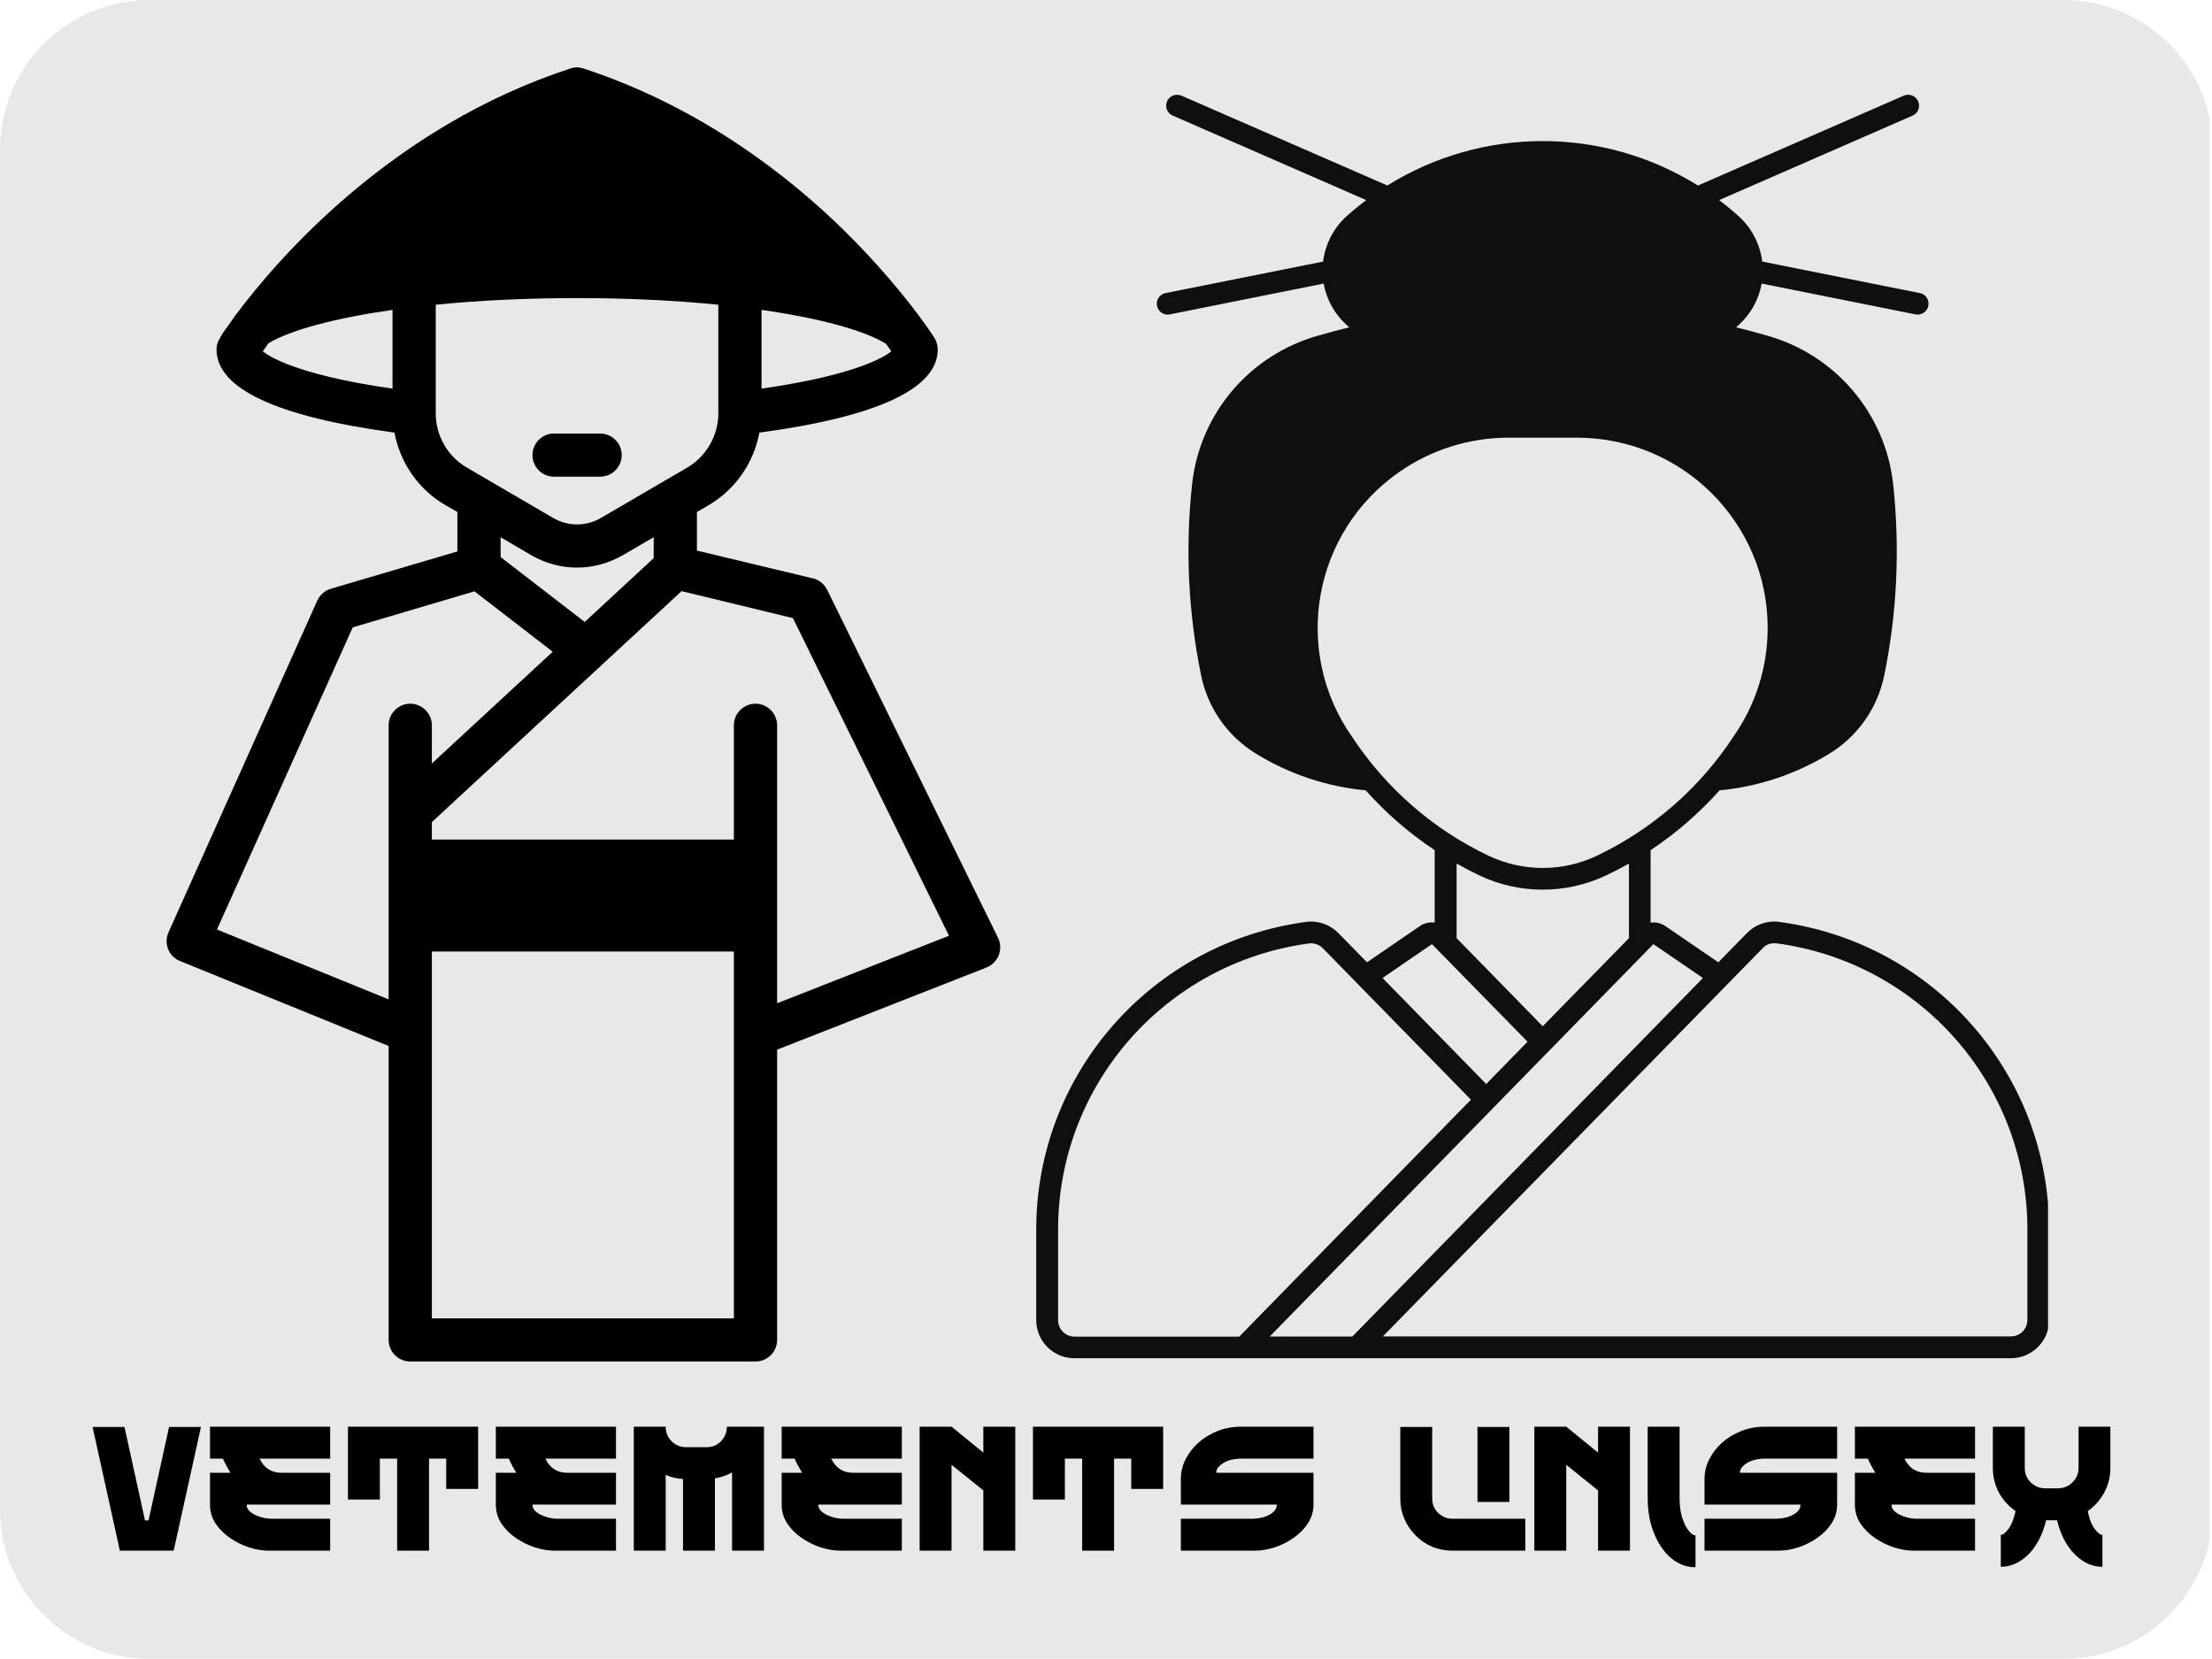
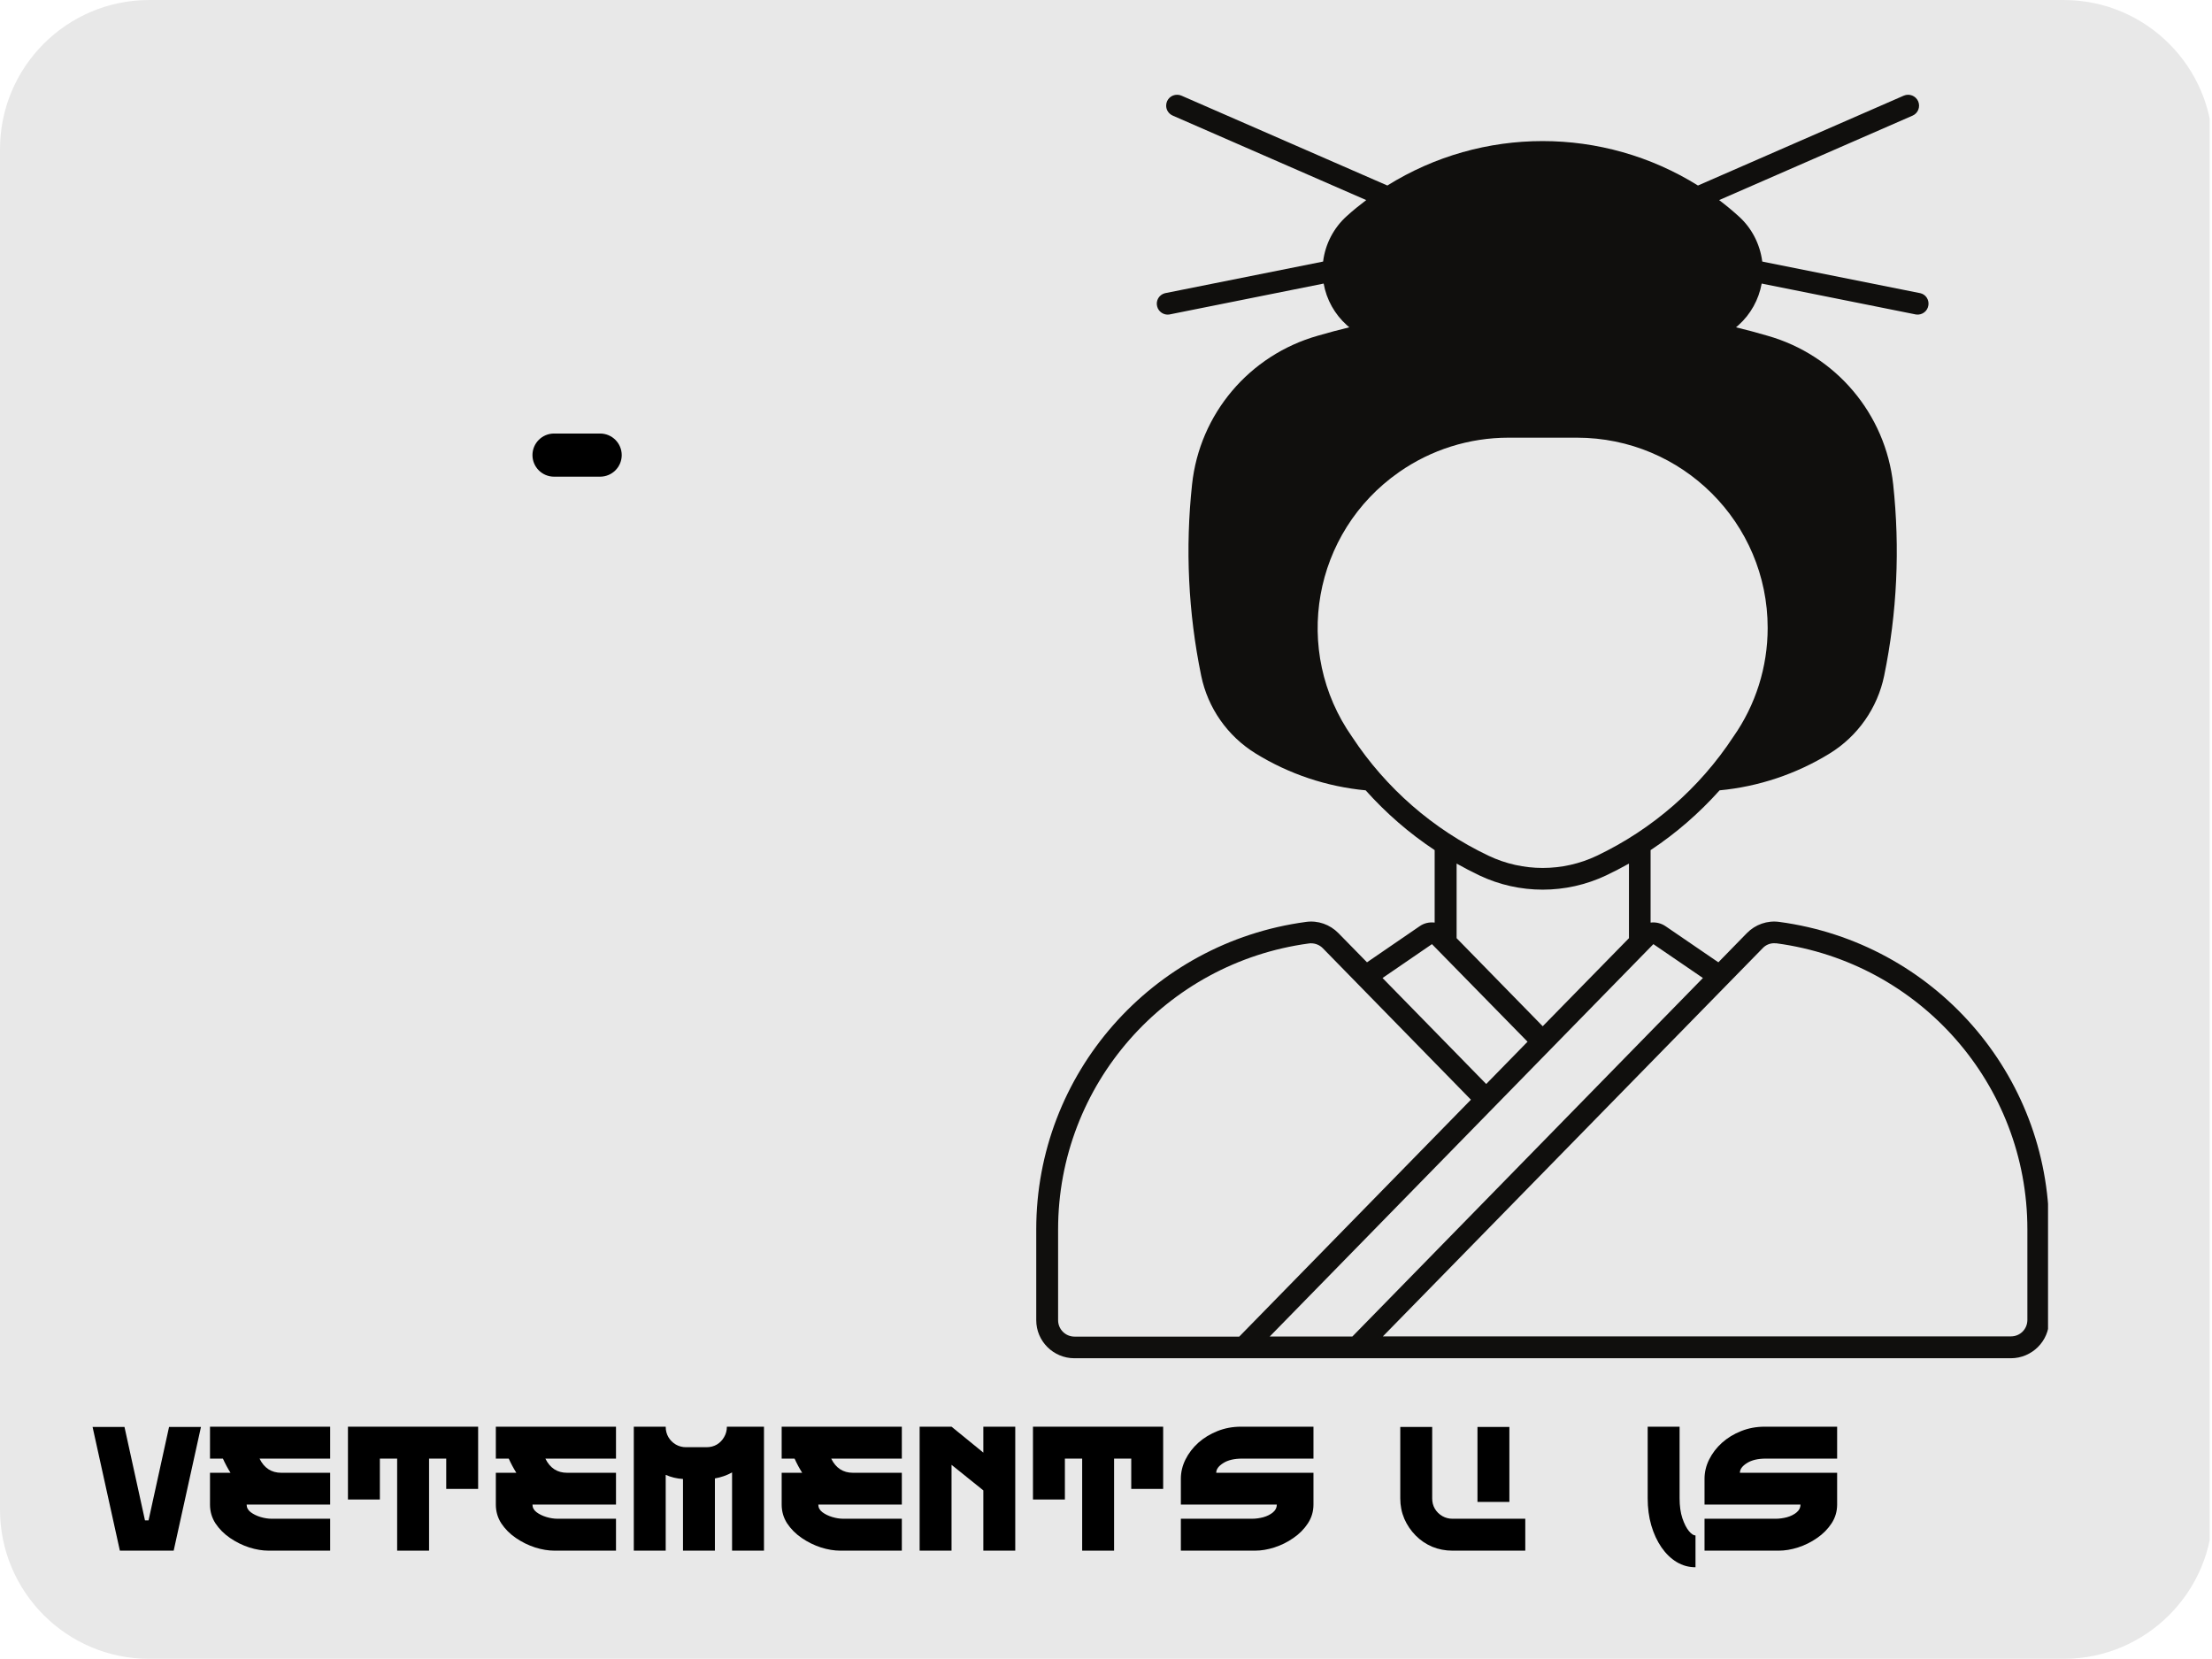
<svg xmlns="http://www.w3.org/2000/svg" width="400" zoomAndPan="magnify" viewBox="0 0 300 225" height="300" preserveAspectRatio="xMidYMid meet" version="1.0">
  <defs>
    <g />
    <clipPath id="5293ace28c">
      <path d="M 0 0 L 300 0 L 300 224.98 L 0 224.98 Z M 0 0 " clip-rule="nonzero" />
    </clipPath>
    <clipPath id="102a21cebf">
      <path d="M 20.25 0 L 279.867 0 C 291.051 0 300.117 9.066 300.117 20.25 L 300.117 204.73 C 300.117 215.914 291.051 224.98 279.867 224.98 L 20.25 224.98 C 9.066 224.98 0 215.914 0 204.73 L 0 20.25 C 0 9.066 9.066 0 20.25 0 Z M 20.25 0 " clip-rule="nonzero" />
    </clipPath>
    <clipPath id="ec4b16770c">
-       <path d="M 22.5 9.152 L 135.75 9.152 L 135.75 184.652 L 22.5 184.652 Z M 22.5 9.152 " clip-rule="nonzero" />
-     </clipPath>
+       </clipPath>
    <clipPath id="322397624e">
      <path d="M 140.512 12.461 L 277.762 12.461 L 277.762 184.211 L 140.512 184.211 Z M 140.512 12.461 " clip-rule="nonzero" />
    </clipPath>
  </defs>
  <g clip-path="url(#5293ace28c)">
    <g clip-path="url(#102a21cebf)">
      <path fill="#e8e8e8" d="M 0 0 L 299.684 0 L 299.684 224.98 L 0 224.98 Z M 0 0 " fill-opacity="1" fill-rule="nonzero" />
    </g>
  </g>
  <g fill="#000000" fill-opacity="1">
    <g transform="translate(12.554, 210.306)">
      <g>
        <path d="M 14.703 -16.781 L 11 0 L 3.703 0 L 0 -16.781 L 4.328 -16.781 L 7.109 -4.109 L 7.594 -4.109 L 10.375 -16.781 Z M 14.703 -16.781 " />
      </g>
    </g>
  </g>
  <g fill="#000000" fill-opacity="1">
    <g transform="translate(27.278, 210.306)">
      <g>
        <path d="M 1.203 -16.812 L 17.5 -16.812 L 17.5 -12.484 L 7.922 -12.484 C 8.547 -11.203 9.531 -10.562 10.875 -10.562 L 17.5 -10.562 L 17.5 -6.25 L 6.172 -6.25 C 6.172 -5.844 6.352 -5.5 6.719 -5.219 C 7.094 -4.938 7.539 -4.719 8.062 -4.562 C 8.582 -4.406 9.086 -4.328 9.578 -4.328 L 17.5 -4.328 L 17.5 0 L 9.156 0 C 8.32 0 7.441 -0.145 6.516 -0.438 C 5.598 -0.738 4.734 -1.164 3.922 -1.719 C 3.117 -2.27 2.461 -2.926 1.953 -3.688 C 1.453 -4.457 1.203 -5.312 1.203 -6.25 L 1.203 -10.562 L 3.984 -10.562 C 3.598 -11.176 3.254 -11.816 2.953 -12.484 L 1.203 -12.484 Z M 1.203 -16.812 " />
      </g>
    </g>
  </g>
  <g fill="#000000" fill-opacity="1">
    <g transform="translate(45.988, 210.306)">
      <g>
        <path d="M 1.203 -16.812 L 18.859 -16.812 L 18.859 -8.375 L 14.531 -8.375 L 14.531 -12.484 L 12.203 -12.484 L 12.203 0 L 7.875 0 L 7.875 -12.484 L 5.531 -12.484 L 5.531 -6.938 L 1.203 -6.938 Z M 1.203 -16.812 " />
      </g>
    </g>
  </g>
  <g fill="#000000" fill-opacity="1">
    <g transform="translate(66.044, 210.306)">
      <g>
        <path d="M 1.203 -16.812 L 17.5 -16.812 L 17.5 -12.484 L 7.922 -12.484 C 8.547 -11.203 9.531 -10.562 10.875 -10.562 L 17.5 -10.562 L 17.5 -6.25 L 6.172 -6.25 C 6.172 -5.844 6.352 -5.5 6.719 -5.219 C 7.094 -4.938 7.539 -4.719 8.062 -4.562 C 8.582 -4.406 9.086 -4.328 9.578 -4.328 L 17.5 -4.328 L 17.5 0 L 9.156 0 C 8.32 0 7.441 -0.145 6.516 -0.438 C 5.598 -0.738 4.734 -1.164 3.922 -1.719 C 3.117 -2.27 2.461 -2.926 1.953 -3.688 C 1.453 -4.457 1.203 -5.312 1.203 -6.25 L 1.203 -10.562 L 3.984 -10.562 C 3.598 -11.176 3.254 -11.816 2.953 -12.484 L 1.203 -12.484 Z M 1.203 -16.812 " />
      </g>
    </g>
  </g>
  <g fill="#000000" fill-opacity="1">
    <g transform="translate(84.755, 210.306)">
      <g>
        <path d="M 18.156 -16.812 L 18.859 -16.812 L 18.859 0 L 14.531 0 L 14.531 -10.609 C 13.812 -10.211 13.035 -9.941 12.203 -9.797 L 12.203 0 L 7.875 0 L 7.875 -9.719 C 7.039 -9.77 6.258 -9.957 5.531 -10.281 L 5.531 0 L 1.203 0 L 1.203 -16.812 L 5.531 -16.812 L 5.531 -16.781 C 5.531 -16.289 5.648 -15.832 5.891 -15.406 C 6.141 -14.977 6.477 -14.641 6.906 -14.391 C 7.332 -14.148 7.789 -14.031 8.281 -14.031 L 11.078 -14.031 C 11.586 -14.031 12.051 -14.148 12.469 -14.391 C 12.883 -14.641 13.211 -14.977 13.453 -15.406 C 13.703 -15.832 13.828 -16.301 13.828 -16.812 Z M 18.156 -16.812 " />
      </g>
    </g>
  </g>
  <g fill="#000000" fill-opacity="1">
    <g transform="translate(104.81, 210.306)">
      <g>
        <path d="M 1.203 -16.812 L 17.5 -16.812 L 17.5 -12.484 L 7.922 -12.484 C 8.547 -11.203 9.531 -10.562 10.875 -10.562 L 17.5 -10.562 L 17.5 -6.25 L 6.172 -6.25 C 6.172 -5.844 6.352 -5.5 6.719 -5.219 C 7.094 -4.938 7.539 -4.719 8.062 -4.562 C 8.582 -4.406 9.086 -4.328 9.578 -4.328 L 17.5 -4.328 L 17.5 0 L 9.156 0 C 8.32 0 7.441 -0.145 6.516 -0.438 C 5.598 -0.738 4.734 -1.164 3.922 -1.719 C 3.117 -2.27 2.461 -2.926 1.953 -3.688 C 1.453 -4.457 1.203 -5.312 1.203 -6.25 L 1.203 -10.562 L 3.984 -10.562 C 3.598 -11.176 3.254 -11.816 2.953 -12.484 L 1.203 -12.484 Z M 1.203 -16.812 " />
      </g>
    </g>
  </g>
  <g fill="#000000" fill-opacity="1">
    <g transform="translate(123.521, 210.306)">
      <g>
        <path d="M 9.844 -16.812 L 14.172 -16.812 L 14.172 0 L 9.844 0 L 9.844 -8.172 L 5.531 -11.641 L 5.531 0 L 1.203 0 L 1.203 -16.812 L 5.531 -16.812 L 9.844 -13.297 Z M 9.844 -16.812 " />
      </g>
    </g>
  </g>
  <g fill="#000000" fill-opacity="1">
    <g transform="translate(138.893, 210.306)">
      <g>
        <path d="M 1.203 -16.812 L 18.859 -16.812 L 18.859 -8.375 L 14.531 -8.375 L 14.531 -12.484 L 12.203 -12.484 L 12.203 0 L 7.875 0 L 7.875 -12.484 L 5.531 -12.484 L 5.531 -6.938 L 1.203 -6.938 Z M 1.203 -16.812 " />
      </g>
    </g>
  </g>
  <g fill="#000000" fill-opacity="1">
    <g transform="translate(158.949, 210.306)">
      <g>
        <path d="M 9.516 -12.484 C 8.441 -12.484 7.586 -12.281 6.953 -11.875 C 6.316 -11.477 6 -11.039 6 -10.562 L 19.188 -10.562 L 19.188 -6.25 C 19.188 -5.312 18.93 -4.457 18.422 -3.688 C 17.922 -2.926 17.27 -2.27 16.469 -1.719 C 15.676 -1.164 14.816 -0.738 13.891 -0.438 C 12.973 -0.145 12.098 0 11.266 0 L 1.203 0 L 1.203 -4.328 L 10.828 -4.328 C 11.336 -4.328 11.852 -4.395 12.375 -4.531 C 12.895 -4.676 13.332 -4.895 13.688 -5.188 C 14.039 -5.477 14.219 -5.832 14.219 -6.25 L 1.203 -6.25 C 1.203 -6.25 1.203 -6.375 1.203 -6.625 C 1.203 -6.883 1.203 -7.207 1.203 -7.594 C 1.203 -7.977 1.203 -8.363 1.203 -8.75 C 1.203 -9.145 1.203 -9.477 1.203 -9.75 C 1.203 -10.645 1.41 -11.516 1.828 -12.359 C 2.254 -13.211 2.836 -13.973 3.578 -14.641 C 4.328 -15.305 5.191 -15.832 6.172 -16.219 C 7.16 -16.613 8.219 -16.812 9.344 -16.812 L 19.188 -16.812 L 19.188 -12.484 C 19.188 -12.484 18.973 -12.484 18.547 -12.484 C 18.129 -12.484 17.578 -12.484 16.891 -12.484 C 16.211 -12.484 15.477 -12.484 14.688 -12.484 C 13.906 -12.484 13.145 -12.484 12.406 -12.484 C 11.676 -12.484 11.047 -12.484 10.516 -12.484 C 9.984 -12.484 9.648 -12.484 9.516 -12.484 Z M 9.516 -12.484 " />
      </g>
    </g>
  </g>
  <g fill="#000000" fill-opacity="1">
    <g transform="translate(179.341, 210.306)">
      <g />
    </g>
  </g>
  <g fill="#000000" fill-opacity="1">
    <g transform="translate(188.708, 210.306)">
      <g>
        <path d="M 8.281 -4.328 L 18.156 -4.328 L 18.156 0 L 8.281 0 C 7.312 0 6.395 -0.176 5.531 -0.531 C 4.676 -0.895 3.926 -1.406 3.281 -2.062 C 2.633 -2.719 2.125 -3.473 1.75 -4.328 C 1.383 -5.191 1.203 -6.109 1.203 -7.078 L 1.203 -7.156 L 5.531 -7.156 L 5.531 -7.078 C 5.531 -6.566 5.648 -6.102 5.891 -5.688 C 6.141 -5.27 6.477 -4.938 6.906 -4.688 C 7.332 -4.445 7.789 -4.328 8.281 -4.328 Z M 5.531 -7.156 L 1.203 -7.156 L 1.203 -16.781 L 5.531 -16.781 Z M 16 -6.609 L 11.672 -6.609 L 11.672 -16.781 L 16 -16.781 Z M 16 -6.609 " />
      </g>
    </g>
  </g>
  <g fill="#000000" fill-opacity="1">
    <g transform="translate(206.89, 210.306)">
      <g>
-         <path d="M 9.844 -16.812 L 14.172 -16.812 L 14.172 0 L 9.844 0 L 9.844 -8.172 L 5.531 -11.641 L 5.531 0 L 1.203 0 L 1.203 -16.812 L 5.531 -16.812 L 9.844 -13.297 Z M 9.844 -16.812 " />
-       </g>
+         </g>
    </g>
  </g>
  <g fill="#000000" fill-opacity="1">
    <g transform="translate(222.262, 210.306)">
      <g>
        <path d="M 5.531 -16.812 L 5.531 -7.109 C 5.531 -6.066 5.656 -5.164 5.906 -4.406 C 6.164 -3.645 6.461 -3.062 6.797 -2.656 C 7.129 -2.258 7.426 -2.062 7.688 -2.062 L 7.688 2.25 C 6.77 2.25 5.922 2.016 5.141 1.547 C 4.359 1.078 3.672 0.414 3.078 -0.438 C 2.484 -1.301 2.02 -2.301 1.688 -3.438 C 1.363 -4.57 1.203 -5.797 1.203 -7.109 L 1.203 -16.812 Z M 5.531 -16.812 " />
      </g>
    </g>
  </g>
  <g fill="#000000" fill-opacity="1">
    <g transform="translate(229.972, 210.306)">
      <g>
        <path d="M 9.516 -12.484 C 8.441 -12.484 7.586 -12.281 6.953 -11.875 C 6.316 -11.477 6 -11.039 6 -10.562 L 19.188 -10.562 L 19.188 -6.25 C 19.188 -5.312 18.93 -4.457 18.422 -3.688 C 17.922 -2.926 17.27 -2.27 16.469 -1.719 C 15.676 -1.164 14.816 -0.738 13.891 -0.438 C 12.973 -0.145 12.098 0 11.266 0 L 1.203 0 L 1.203 -4.328 L 10.828 -4.328 C 11.336 -4.328 11.852 -4.395 12.375 -4.531 C 12.895 -4.676 13.332 -4.895 13.688 -5.188 C 14.039 -5.477 14.219 -5.832 14.219 -6.25 L 1.203 -6.25 C 1.203 -6.25 1.203 -6.375 1.203 -6.625 C 1.203 -6.883 1.203 -7.207 1.203 -7.594 C 1.203 -7.977 1.203 -8.363 1.203 -8.75 C 1.203 -9.145 1.203 -9.477 1.203 -9.75 C 1.203 -10.645 1.41 -11.516 1.828 -12.359 C 2.254 -13.211 2.836 -13.973 3.578 -14.641 C 4.328 -15.305 5.191 -15.832 6.172 -16.219 C 7.16 -16.613 8.219 -16.812 9.344 -16.812 L 19.188 -16.812 L 19.188 -12.484 C 19.188 -12.484 18.973 -12.484 18.547 -12.484 C 18.129 -12.484 17.578 -12.484 16.891 -12.484 C 16.211 -12.484 15.477 -12.484 14.688 -12.484 C 13.906 -12.484 13.145 -12.484 12.406 -12.484 C 11.676 -12.484 11.047 -12.484 10.516 -12.484 C 9.984 -12.484 9.648 -12.484 9.516 -12.484 Z M 9.516 -12.484 " />
      </g>
    </g>
  </g>
  <g fill="#000000" fill-opacity="1">
    <g transform="translate(250.364, 210.306)">
      <g>
-         <path d="M 1.203 -16.812 L 17.5 -16.812 L 17.5 -12.484 L 7.922 -12.484 C 8.547 -11.203 9.531 -10.562 10.875 -10.562 L 17.5 -10.562 L 17.5 -6.25 L 6.172 -6.25 C 6.172 -5.844 6.352 -5.5 6.719 -5.219 C 7.094 -4.938 7.539 -4.719 8.062 -4.562 C 8.582 -4.406 9.086 -4.328 9.578 -4.328 L 17.5 -4.328 L 17.5 0 L 9.156 0 C 8.32 0 7.441 -0.145 6.516 -0.438 C 5.598 -0.738 4.734 -1.164 3.922 -1.719 C 3.117 -2.27 2.461 -2.926 1.953 -3.688 C 1.453 -4.457 1.203 -5.312 1.203 -6.25 L 1.203 -10.562 L 3.984 -10.562 C 3.598 -11.176 3.254 -11.816 2.953 -12.484 L 1.203 -12.484 Z M 1.203 -16.812 " />
-       </g>
+         </g>
    </g>
  </g>
  <g fill="#000000" fill-opacity="1">
    <g transform="translate(269.075, 210.306)">
      <g>
-         <path d="M 17.141 -11.219 L 12.828 -11.219 L 12.828 -16.812 L 17.141 -16.812 Z M 17.141 -11.219 C 17.141 -10 16.859 -8.879 16.297 -7.859 C 15.742 -6.848 15.004 -6.02 14.078 -5.375 C 14.266 -4.352 14.566 -3.555 14.984 -2.984 C 15.398 -2.422 15.758 -2.141 16.062 -2.141 L 16.062 2.188 C 15.102 2.188 14.211 1.914 13.391 1.375 C 12.566 0.844 11.852 0.102 11.25 -0.844 C 10.645 -1.801 10.203 -2.895 9.922 -4.125 L 8.422 -4.125 C 8.141 -2.895 7.695 -1.801 7.094 -0.844 C 6.5 0.102 5.785 0.844 4.953 1.375 C 4.129 1.914 3.238 2.188 2.281 2.188 L 2.281 -2.141 C 2.582 -2.141 2.938 -2.422 3.344 -2.984 C 3.758 -3.555 4.07 -4.352 4.281 -5.375 C 3.344 -6.02 2.594 -6.848 2.031 -7.859 C 1.477 -8.879 1.203 -10 1.203 -11.219 L 1.203 -16.812 L 5.531 -16.812 L 5.531 -11.219 C 5.531 -10.707 5.648 -10.242 5.891 -9.828 C 6.141 -9.41 6.477 -9.078 6.906 -8.828 C 7.332 -8.578 7.789 -8.453 8.281 -8.453 L 10.031 -8.453 C 10.551 -8.453 11.02 -8.578 11.438 -8.828 C 11.863 -9.078 12.203 -9.41 12.453 -9.828 C 12.703 -10.242 12.828 -10.707 12.828 -11.219 Z M 17.141 -11.219 " />
-       </g>
+         </g>
    </g>
  </g>
  <g clip-path="url(#ec4b16770c)">
    <path fill="#000000" d="M 44.879 79.848 C 44.055 80.082 43.383 80.695 43.031 81.457 L 22.855 126.445 C 22.535 127.145 22.504 127.965 22.797 128.727 C 23.09 129.457 23.676 130.043 24.41 130.336 L 52.707 141.859 L 52.707 181.727 C 52.707 183.336 54.027 184.652 55.637 184.652 L 102.465 184.652 C 104.078 184.652 105.398 183.336 105.398 181.727 L 105.398 142.355 L 133.809 131.211 C 134.574 130.891 135.16 130.305 135.453 129.543 C 135.746 128.785 135.715 127.938 135.363 127.203 L 112.199 80.023 C 111.82 79.234 111.113 78.648 110.266 78.445 L 94.52 74.672 L 94.52 69.438 L 96.133 68.5 C 99.766 66.363 102.23 62.738 102.992 58.672 C 119.031 56.508 127.184 52.703 127.184 47.383 C 127.184 46.824 127.008 46.27 126.715 45.801 C 126.715 45.801 125.98 44.633 124.516 42.672 C 122.492 39.98 119.121 35.828 114.547 31.324 C 107.273 24.156 95.191 14.535 79.156 9.297 C 78.566 9.094 77.922 9.094 77.336 9.297 C 53.086 17.223 37.695 35.066 32.094 42.555 C 32.035 42.613 32.004 42.672 31.945 42.73 C 31.945 42.73 31.945 42.758 31.918 42.758 L 31.859 42.875 C 31.242 43.727 30.746 44.426 30.422 44.895 C 30.422 44.926 30.363 44.953 30.332 45.012 L 30.305 45.043 C 30.273 45.102 30.246 45.156 30.246 45.156 L 29.863 45.742 L 29.895 45.773 C 29.57 46.242 29.367 46.766 29.367 47.383 C 29.367 52.703 37.488 56.508 53.496 58.672 C 54.262 62.738 56.723 66.363 60.387 68.5 L 62.031 69.438 L 62.031 74.789 Z M 99.531 178.801 L 58.57 178.801 L 58.57 129.047 L 99.531 129.047 Z M 107.539 83.828 L 128.707 126.91 L 105.398 136.066 L 105.398 98.363 C 105.398 96.754 104.078 95.438 102.465 95.438 C 100.852 95.438 99.531 96.754 99.531 98.363 L 99.531 113.867 L 58.57 113.867 L 58.57 111.496 L 92.438 80.172 Z M 79.301 84.352 L 67.895 75.551 L 67.895 72.859 L 72.027 75.285 C 73.934 76.398 76.105 76.98 78.246 76.98 C 80.414 76.98 82.555 76.398 84.492 75.285 L 88.656 72.859 L 88.656 75.695 Z M 120.145 46.621 C 120.41 46.973 120.703 47.352 120.879 47.645 C 119.441 48.844 114.605 51.098 103.285 52.703 L 103.285 42.027 C 111.113 43.141 117.242 44.809 120.145 46.621 Z M 53.234 52.703 C 41.914 51.098 37.105 48.844 35.641 47.645 L 36.402 46.562 C 39.336 44.777 45.434 43.141 53.234 42.027 Z M 59.098 56.07 L 59.098 41.328 C 70.887 40.129 85.605 40.129 97.422 41.328 L 97.422 56.07 C 97.422 59.082 95.781 61.918 93.172 63.438 L 81.531 70.227 C 79.508 71.426 77.016 71.426 74.992 70.227 L 63.352 63.438 C 60.711 61.918 59.098 59.082 59.098 56.07 Z M 64.348 80.199 L 74.961 88.391 L 58.57 103.543 L 58.57 98.363 C 58.57 96.754 57.25 95.438 55.637 95.438 C 54.027 95.438 52.707 96.754 52.707 98.363 L 52.707 135.539 L 29.426 126.062 L 47.84 85.086 Z M 64.348 80.199 " fill-opacity="1" fill-rule="nonzero" />
  </g>
  <path fill="#000000" d="M 75.145 64.648 L 81.387 64.648 C 83.008 64.648 84.32 63.336 84.32 61.723 C 84.32 60.109 83.008 58.797 81.387 58.797 L 75.145 58.797 C 73.527 58.797 72.215 60.109 72.215 61.723 C 72.215 63.336 73.527 64.648 75.145 64.648 Z M 75.145 64.648 " fill-opacity="1" fill-rule="nonzero" />
  <g clip-path="url(#322397624e)">
    <path fill="#100f0d" d="M 224.238 128.047 L 230.957 132.641 L 183.414 181.262 L 172.207 181.262 Z M 194.207 128.047 L 207.172 141.281 L 201.566 147.016 L 187.504 132.641 Z M 240.715 127.938 C 240.789 127.926 240.867 127.926 240.941 127.938 C 260.426 130.555 274.961 147.121 274.961 166.719 L 274.961 179.039 C 274.945 180.273 273.969 181.246 272.73 181.246 L 187.551 181.246 L 239.066 128.594 C 239.492 128.137 240.102 127.895 240.73 127.926 Z M 177.824 127.938 C 178.422 127.938 179 128.184 179.414 128.609 L 199.492 149.145 L 168.07 181.277 L 145.73 181.277 C 144.496 181.277 143.504 180.273 143.504 179.055 L 143.504 166.734 C 143.504 147.137 158.055 130.57 177.535 127.953 C 177.625 127.938 177.719 127.926 177.824 127.926 Z M 197.551 117.121 C 198.559 117.688 199.582 118.219 200.621 118.719 C 206.055 121.305 212.391 121.305 217.844 118.719 C 218.895 118.219 219.918 117.688 220.926 117.121 L 220.926 127.238 L 209.23 139.184 L 197.551 127.238 Z M 204.59 59.359 L 213.859 59.359 C 228.164 59.359 239.738 70.906 239.738 85.16 C 239.738 90.453 238.117 95.613 235.066 99.945 C 230.5 106.898 224.102 112.469 216.574 116.059 C 211.934 118.266 206.527 118.266 201.887 116.059 C 194.359 112.484 187.965 106.898 183.383 99.945 C 175.184 88.277 178.039 72.199 189.75 64.027 C 194.102 60.984 199.277 59.359 204.59 59.359 Z M 159.672 12.852 C 158.848 12.836 158.176 13.477 158.16 14.297 C 158.145 14.891 158.496 15.438 159.062 15.684 L 185.293 27.137 C 184.391 27.82 183.504 28.535 182.664 29.297 C 180.879 30.895 179.734 33.102 179.445 35.473 L 157.992 39.766 C 157.199 39.977 156.727 40.77 156.938 41.559 C 157.121 42.289 157.84 42.762 158.57 42.656 L 179.52 38.457 C 179.902 40.633 181.016 42.625 182.664 44.102 C 182.773 44.191 182.895 44.297 183 44.391 C 181.566 44.738 180.145 45.117 178.727 45.531 C 169.441 48.16 162.695 56.133 161.672 65.703 C 160.738 74.359 161.152 83.105 162.91 91.641 C 163.809 96.023 166.48 99.84 170.312 102.199 C 174.832 104.984 179.934 106.688 185.215 107.188 C 187.977 110.277 191.125 113.016 194.574 115.297 L 194.574 125.125 C 193.855 125.035 193.125 125.199 192.527 125.625 L 185.398 130.512 L 181.52 126.555 C 180.375 125.383 178.742 124.805 177.121 125.035 C 156.176 127.848 140.539 145.664 140.539 166.719 L 140.539 179.055 C 140.539 181.898 142.863 184.211 145.715 184.211 L 272.715 184.211 C 275.57 184.211 277.906 181.898 277.906 179.055 L 277.906 166.719 C 277.906 145.664 262.273 127.848 241.324 125.035 C 239.691 124.805 238.059 125.383 236.914 126.555 L 233.051 130.512 L 225.902 125.625 C 225.309 125.215 224.574 125.035 223.859 125.125 L 223.859 115.297 C 227.309 113.016 230.453 110.277 233.219 107.188 C 238.5 106.688 243.602 104.984 248.133 102.199 C 251.953 99.855 254.637 96.023 255.539 91.641 C 257.297 83.105 257.691 74.359 256.762 65.703 C 255.723 56.133 248.988 48.16 239.707 45.531 C 238.301 45.117 236.883 44.738 235.445 44.391 C 235.555 44.297 235.676 44.191 235.781 44.102 C 237.43 42.625 238.531 40.633 238.926 38.457 L 259.875 42.656 C 260.684 42.762 261.434 42.199 261.539 41.391 C 261.645 40.645 261.188 39.945 260.457 39.766 L 239.004 35.473 C 238.699 33.102 237.57 30.895 235.766 29.297 C 234.926 28.535 234.059 27.82 233.156 27.137 L 259.387 15.684 C 260.137 15.363 260.473 14.48 260.148 13.734 C 259.812 12.988 258.945 12.652 258.195 12.973 L 230.285 25.16 C 217.398 17.125 201.031 17.125 188.16 25.16 L 160.234 12.973 C 160.055 12.898 159.871 12.852 159.656 12.852 L 159.672 12.852 " fill-opacity="1" fill-rule="nonzero" />
  </g>
</svg>